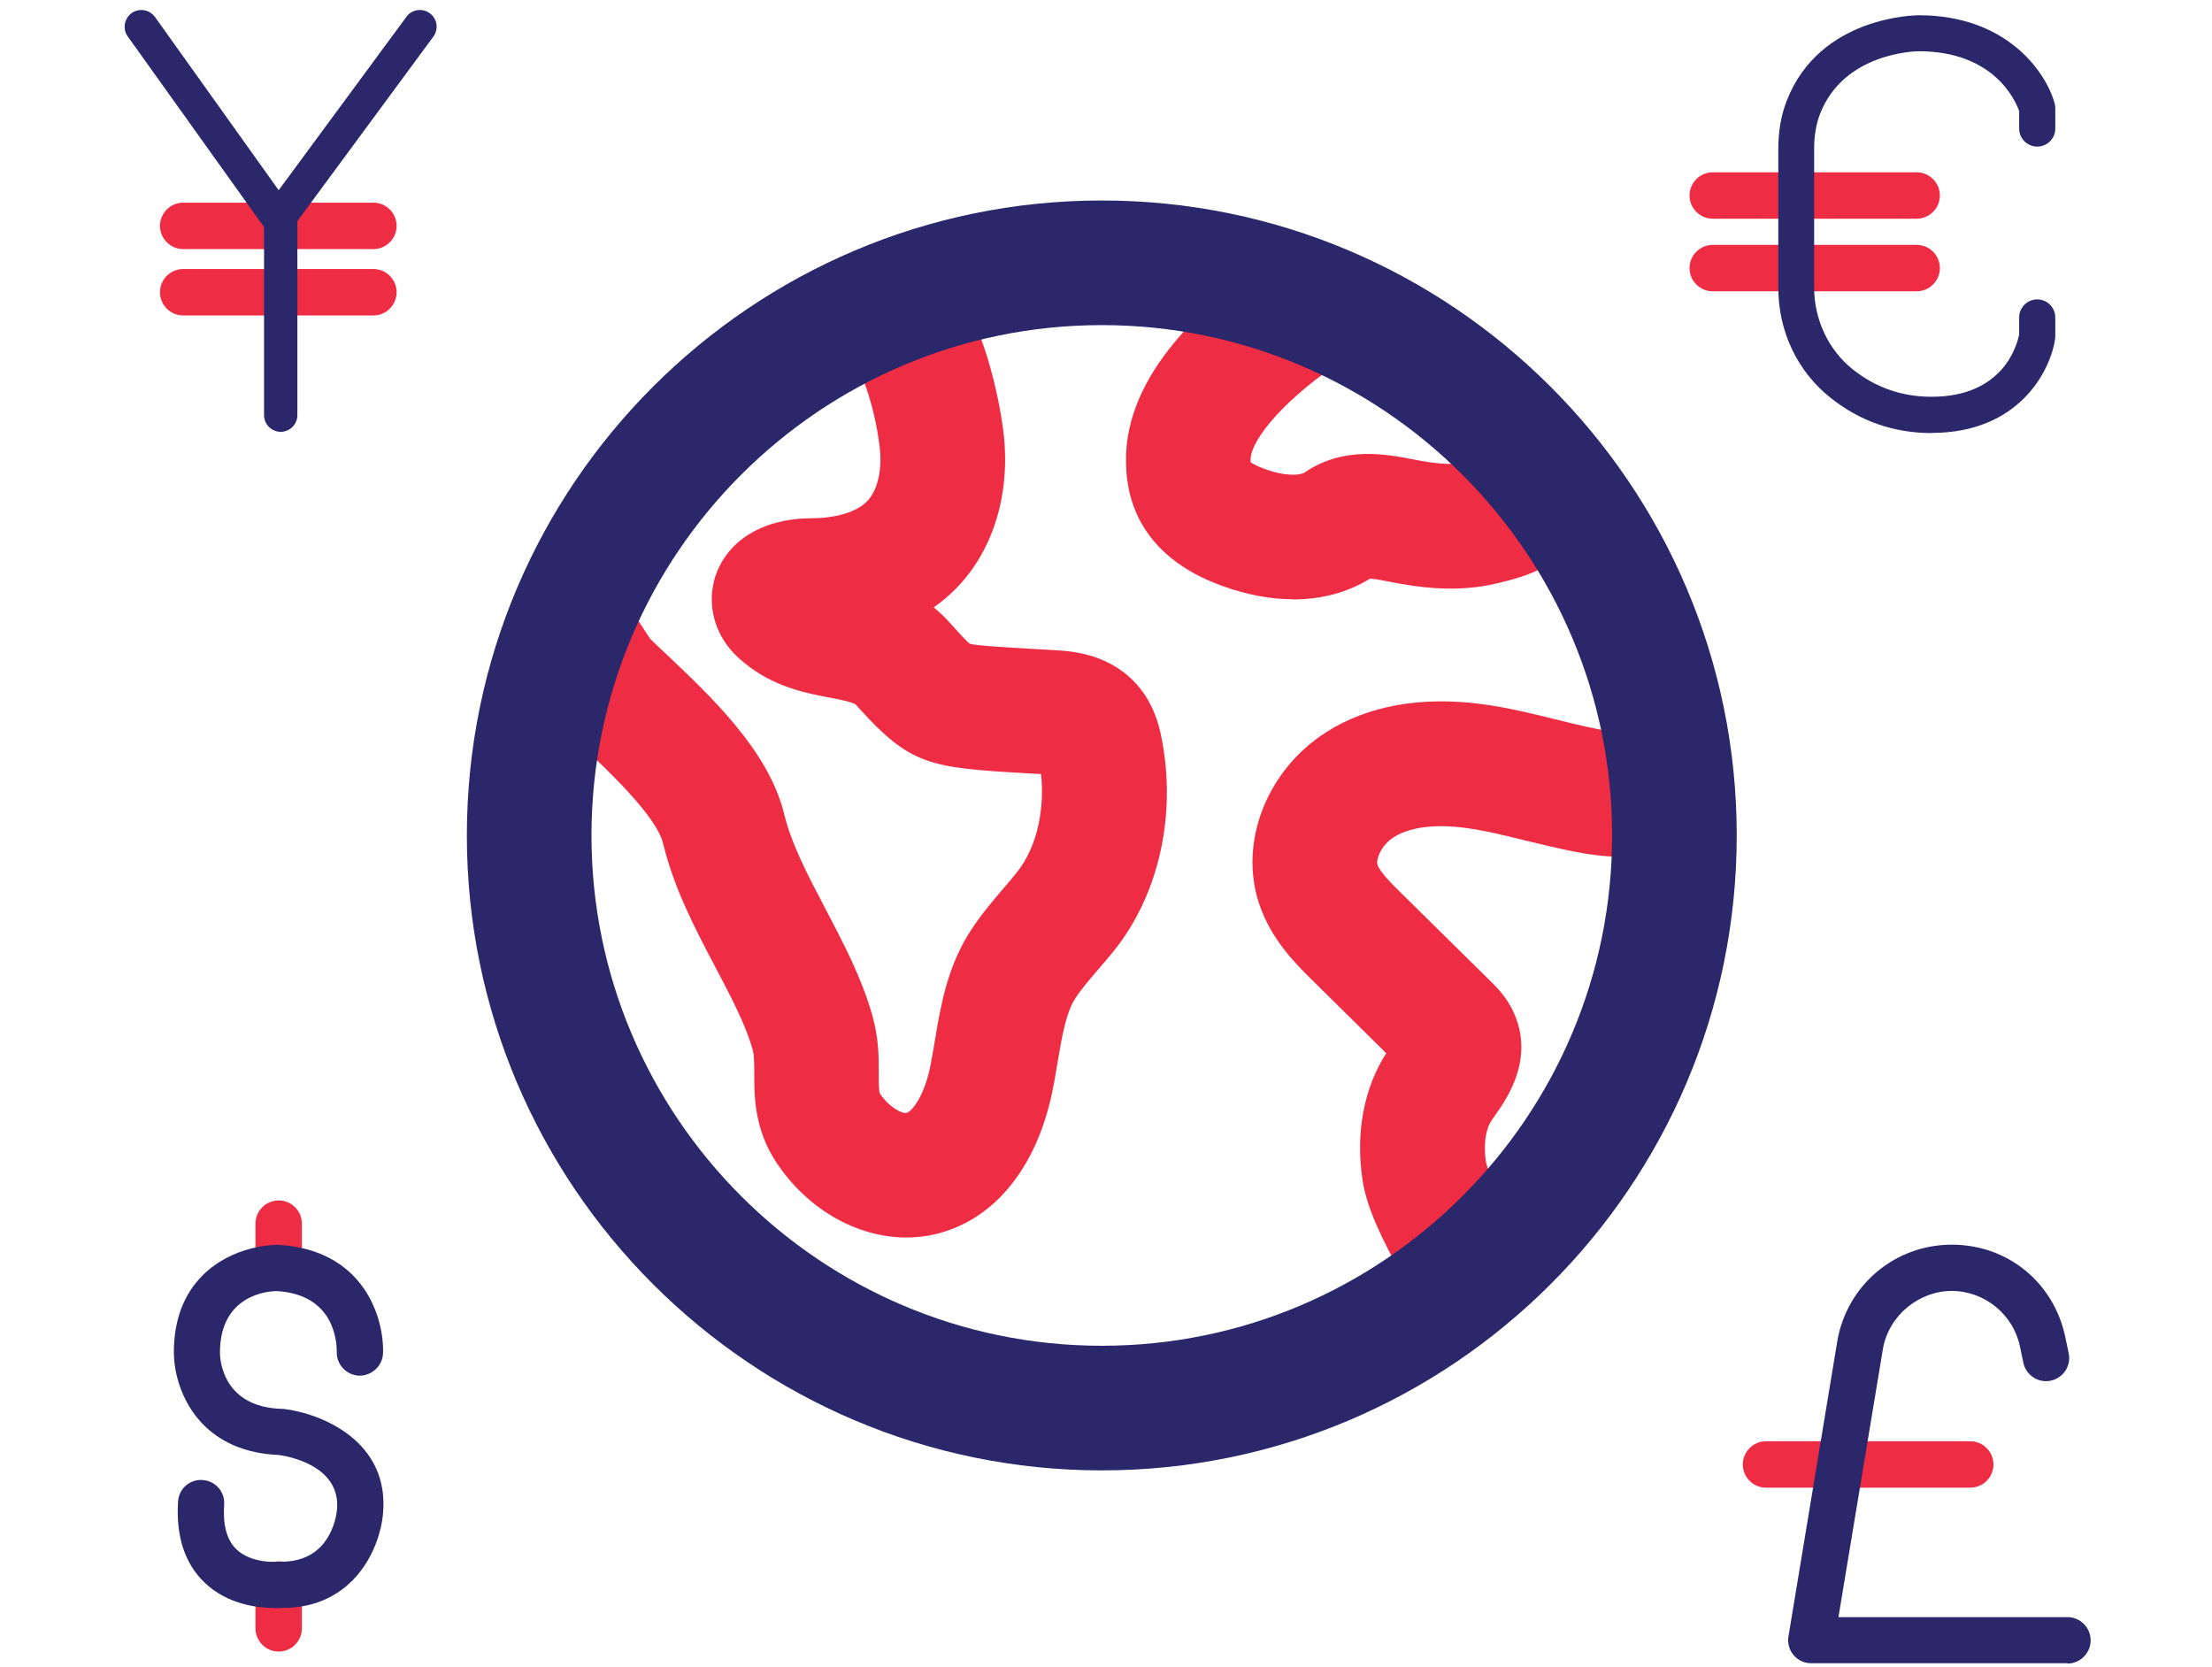
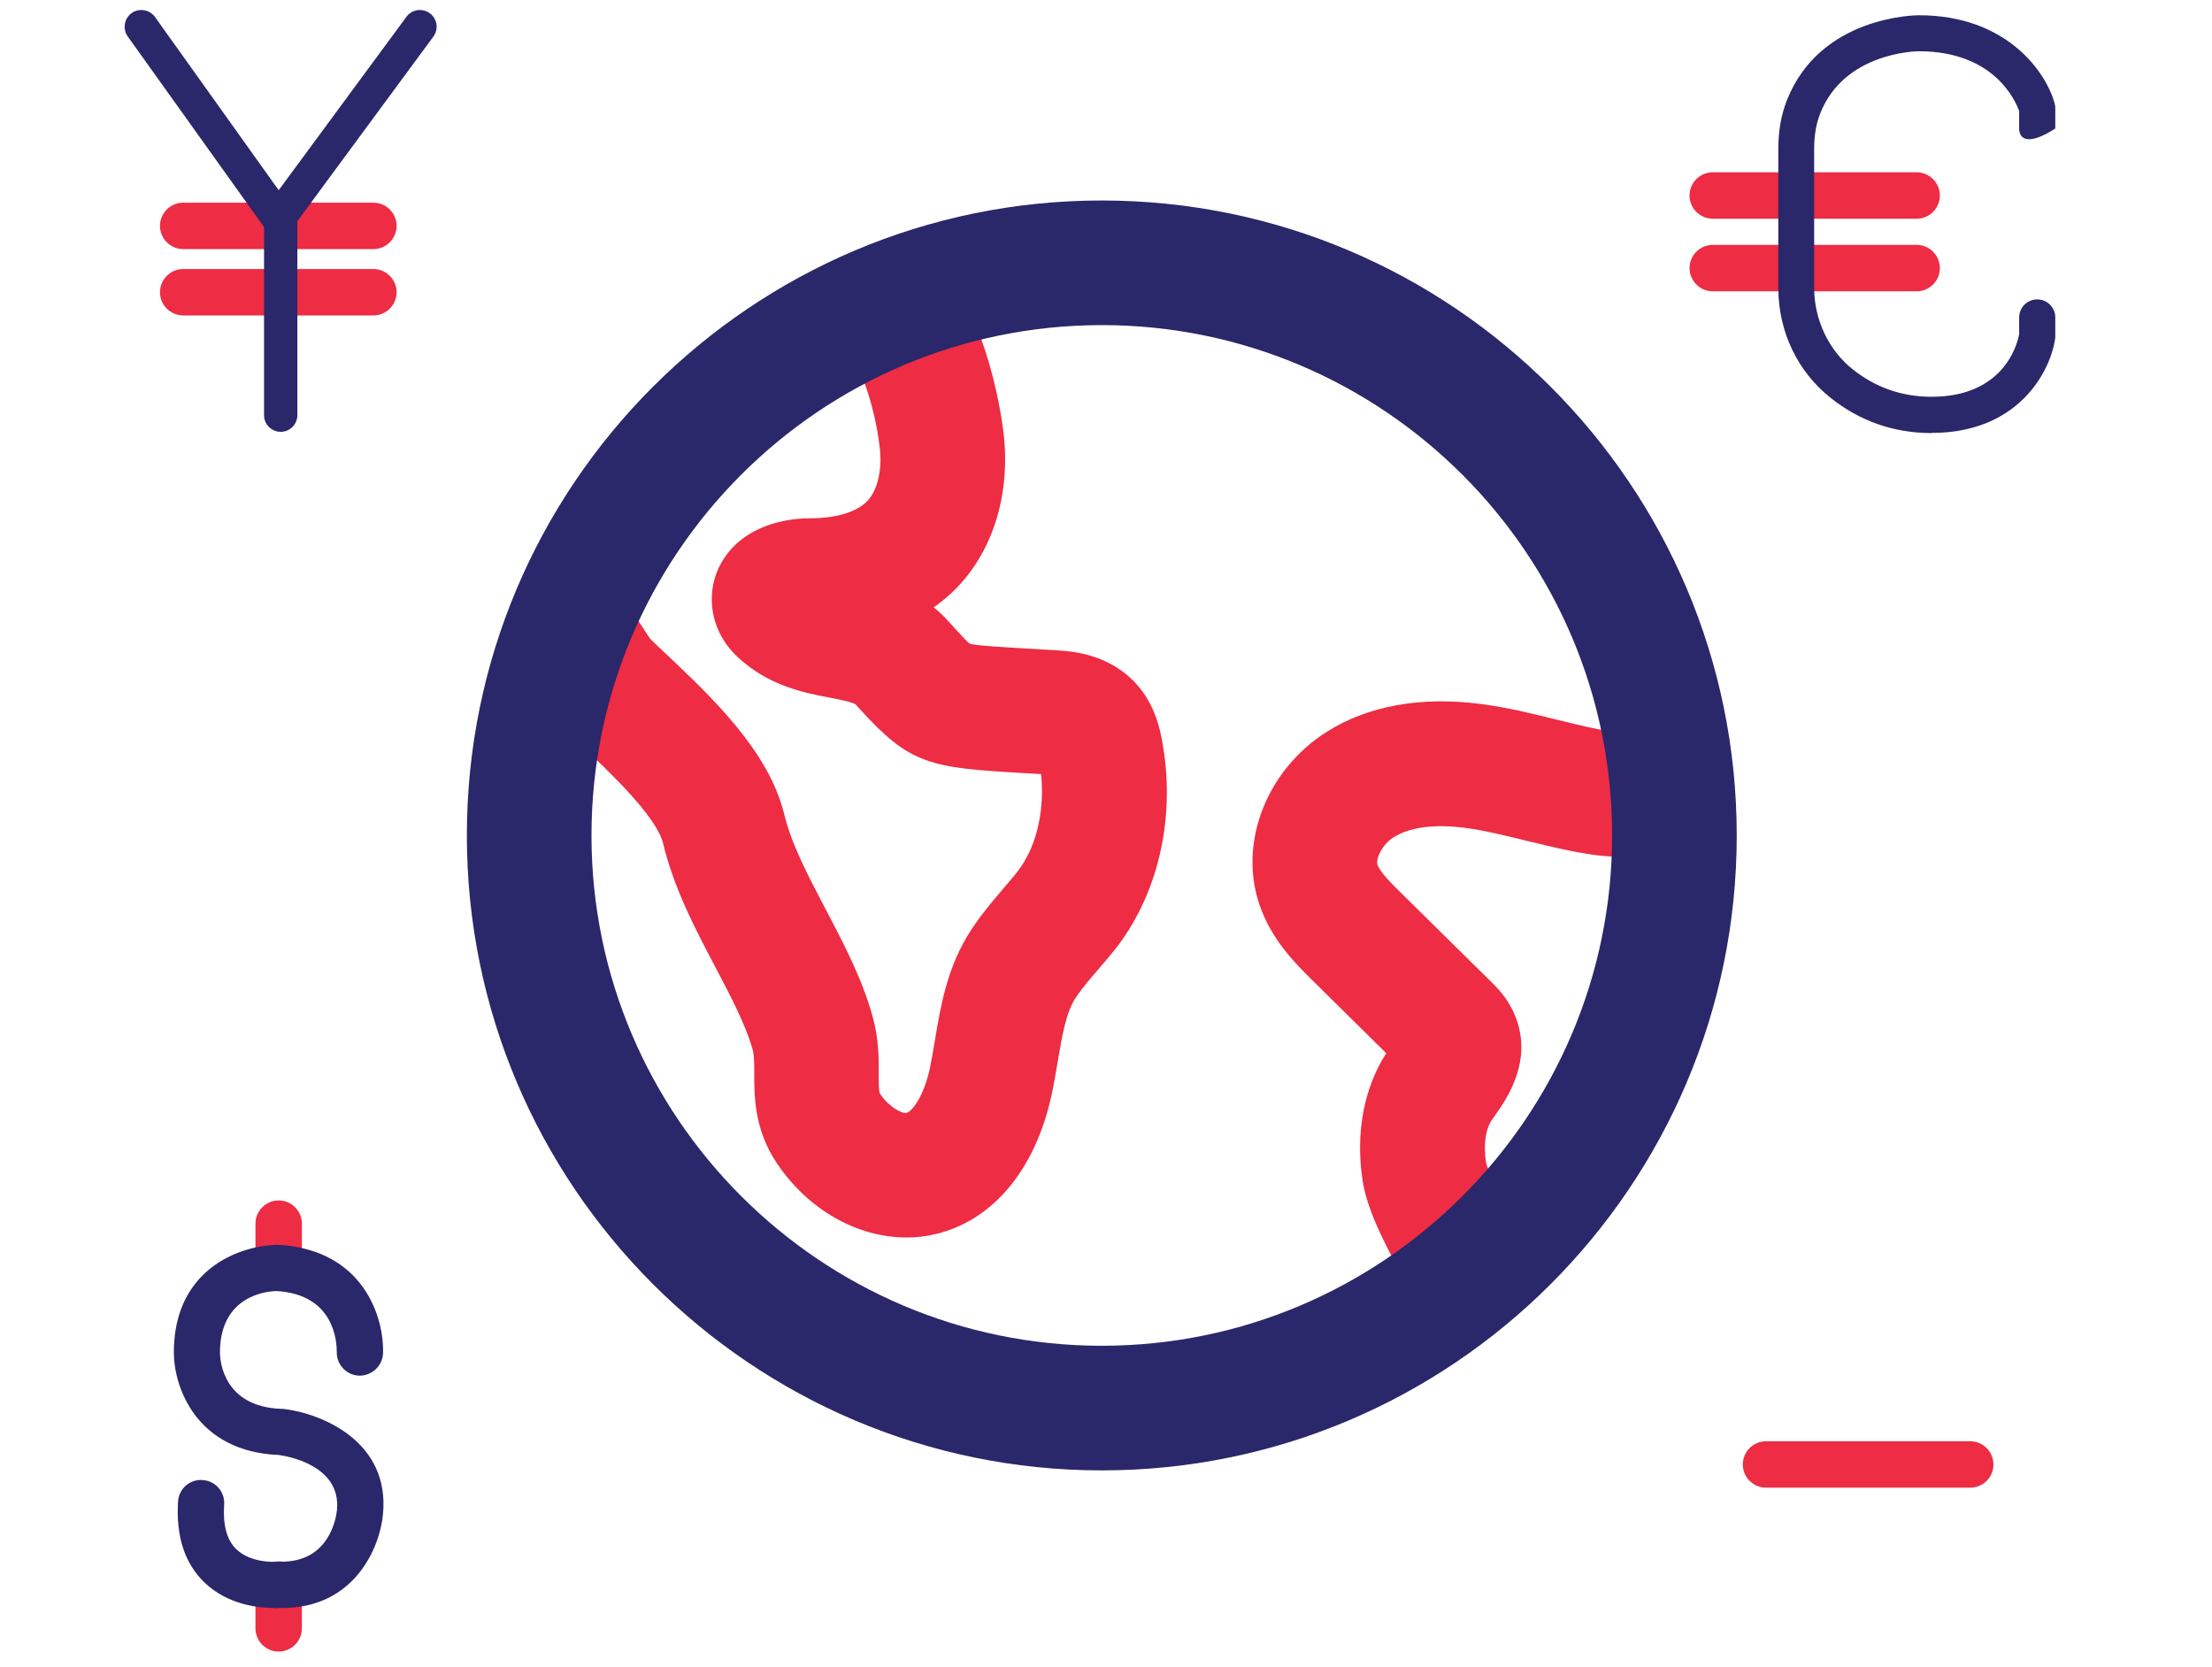
<svg xmlns="http://www.w3.org/2000/svg" width="142" height="107" viewBox="0 0 142 107" fill="none">
  <path d="M58.19 79.44C55.04 79.44 51.86 77.66 49.85 74.64C48.41 72.48 48.42 70.33 48.42 68.92C48.42 68.27 48.42 67.75 48.31 67.35C47.84 65.72 46.9 63.94 45.91 62.06C44.61 59.59 43.27 57.04 42.57 54.15C42.15 52.41 39.1 49.53 37.28 47.81C36.83 47.38 36.4 46.98 36.01 46.6C35.48 46.08 35.09 45.48 34.68 44.84C34.49 44.55 34.18 44.07 34.05 43.92C34.24 44.13 34.96 44.69 36.06 44.75L36.52 36.76C39.09 36.91 40.43 38.99 41.41 40.51C41.53 40.69 41.64 40.87 41.74 41.01C42.06 41.32 42.41 41.66 42.78 42C45.71 44.77 49.36 48.23 50.34 52.26C50.81 54.2 51.87 56.21 52.99 58.34C54.12 60.5 55.3 62.73 55.99 65.15C56.42 66.64 56.42 67.97 56.41 68.94C56.41 69.52 56.41 70.08 56.5 70.22C57.08 71.09 57.93 71.51 58.2 71.44C58.52 71.36 59.3 70.43 59.7 68.55C59.82 67.96 59.92 67.37 60.02 66.77C60.39 64.55 60.81 62.04 62.34 59.7C63.01 58.67 63.78 57.78 64.45 56.99C64.71 56.68 64.98 56.38 65.23 56.06C66.74 54.21 67.04 51.59 66.83 49.69L65.75 49.63C59.68 49.28 58.44 49.1 55.17 45.49L54.96 45.25C54.81 45.08 53.83 44.89 53.25 44.78C51.73 44.49 49.64 44.09 47.77 42.54C47.36 42.21 46.28 41.31 45.86 39.73C45.47 38.27 45.77 36.75 46.68 35.56C48.27 33.49 50.94 33.27 52.02 33.27C53.67 33.27 55 32.87 55.67 32.17C56.34 31.48 56.65 30.14 56.47 28.69C56.12 25.73 55.05 23.23 54.58 22.72C54.58 22.72 54.65 22.8 54.8 22.89L59.09 16.14C63.25 18.79 64.31 26.85 64.42 27.76C64.88 31.64 63.79 35.28 61.43 37.72C60.98 38.19 60.48 38.61 59.94 38.99C60.26 39.25 60.58 39.54 60.88 39.88L61.1 40.12C61.55 40.62 62.07 41.19 62.25 41.32C62.59 41.44 64.35 41.54 66.21 41.65L68.04 41.76C69.86 41.87 71.35 42.44 72.49 43.45C74.15 44.93 74.49 46.89 74.65 47.84C75.48 52.67 74.28 57.64 71.44 61.12C71.14 61.49 70.83 61.85 70.51 62.22C69.95 62.87 69.42 63.49 69.04 64.07C68.43 65.01 68.18 66.5 67.91 68.09C67.79 68.81 67.67 69.52 67.52 70.23C66.49 75.03 63.79 78.31 60.11 79.21C59.47 79.37 58.82 79.44 58.17 79.44H58.19Z" fill="#EE2C44" />
-   <path d="M83.02 38.47C81.59 38.47 80.07 38.19 78.51 37.63C75.93 36.71 74.13 35.26 73.14 33.34C72.51 32.11 72.23 30.69 72.29 29.14C72.52 23.56 77.83 19 82.23 16.16L86.56 22.89C82.51 25.5 80.33 28.18 80.28 29.48V29.67C80.41 29.76 80.68 29.92 81.2 30.11C82.58 30.61 83.5 30.51 83.77 30.32C86.27 28.61 89.06 29.17 90.72 29.49C91.84 29.71 93.18 29.92 94.21 29.67C94.46 29.61 94.76 29.54 95 29.47C95.47 28.51 96.27 27.8 97.39 27.35C96.34 27.78 95.2 28.98 95.08 30.68L99.04 30.95L101.06 27.47L103.06 31.24C103.02 31.82 102.8 33.03 101.7 33.98C100.2 36.46 97.68 37.07 96.09 37.45C93.55 38.06 91.09 37.72 89.24 37.35C88.81 37.27 88.28 37.16 87.96 37.14C86.52 38.03 84.84 38.48 83.02 38.48V38.47Z" fill="#EE2C44" />
  <path d="M90.7 83.3C90.52 82.87 90.15 82.16 89.78 81.48C88.83 79.69 87.76 77.66 87.47 75.77C87.01 72.74 87.55 69.85 88.99 67.61L84.34 63.02C83.18 61.88 81.59 60.31 80.83 58.01C79.51 54.04 81.34 49.4 85.17 46.98C87.8 45.31 91.21 44.69 95.05 45.19C96.75 45.41 98.33 45.8 99.86 46.18C100.81 46.41 101.71 46.64 102.59 46.81C104.18 47.12 104.76 46.99 104.96 46.89L108.61 54.01C105.92 55.39 103.02 55.05 101.07 54.67C99.99 54.46 98.95 54.2 97.94 53.96C96.56 53.62 95.27 53.3 94.02 53.14C92.66 52.96 90.76 52.93 89.46 53.75C88.7 54.23 88.31 55.15 88.43 55.51C88.59 55.99 89.38 56.77 89.97 57.35L95.72 63.02C96.09 63.39 96.79 64.07 97.23 65.13C98.47 68.05 96.73 70.53 95.99 71.58C95.91 71.7 95.82 71.82 95.74 71.94C95.36 72.52 95.23 73.51 95.39 74.59C95.5 75.18 96.38 76.86 96.86 77.76C97.33 78.64 97.77 79.47 98.09 80.25L90.71 83.33L90.7 83.3Z" fill="#EE2C44" />
  <path d="M23.97 15.99H11.76C10.94 15.99 10.27 15.32 10.27 14.5C10.27 13.68 10.94 13.01 11.76 13.01H23.97C24.79 13.01 25.46 13.68 25.46 14.5C25.46 15.32 24.79 15.99 23.97 15.99Z" fill="#EE2C44" />
  <path d="M23.97 20.25H11.76C10.94 20.25 10.27 19.58 10.27 18.76C10.27 17.94 10.94 17.27 11.76 17.27H23.97C24.79 17.27 25.46 17.94 25.46 18.76C25.46 19.58 24.79 20.25 23.97 20.25Z" fill="#EE2C44" />
  <path d="M123.04 14.04H109.95C109.13 14.04 108.46 13.37 108.46 12.55C108.46 11.73 109.13 11.06 109.95 11.06H123.04C123.86 11.06 124.53 11.73 124.53 12.55C124.53 13.37 123.86 14.04 123.04 14.04Z" fill="#EE2C44" />
  <path d="M123.04 18.7H109.95C109.13 18.7 108.46 18.03 108.46 17.21C108.46 16.39 109.13 15.72 109.95 15.72H123.04C123.86 15.72 124.53 16.39 124.53 17.21C124.53 18.03 123.86 18.7 123.04 18.7Z" fill="#EE2C44" />
  <path d="M126.48 95.5H113.37C112.55 95.5 111.88 94.83 111.88 94.01C111.88 93.19 112.55 92.52 113.37 92.52H126.48C127.3 92.52 127.97 93.19 127.97 94.01C127.97 94.83 127.3 95.5 126.48 95.5Z" fill="#EE2C44" />
-   <path d="M132.72 106.77H116.27C115.83 106.77 115.42 106.58 115.14 106.25C114.86 105.92 114.74 105.48 114.81 105.05L117.94 86.13C118.54 82.52 121.63 79.9 125.29 79.9C128.95 79.9 131.86 82.39 132.58 85.82L132.8 86.87C132.97 87.67 132.46 88.46 131.65 88.63C130.84 88.8 130.06 88.28 129.89 87.48L129.67 86.43C129.24 84.37 127.39 82.87 125.29 82.87C123.19 82.87 121.23 84.45 120.87 86.62L118.02 103.81H132.72C133.54 103.81 134.21 104.48 134.21 105.3C134.21 106.12 133.54 106.79 132.72 106.79V106.77Z" fill="#2A276A" />
  <path d="M17.89 82.85C17.07 82.85 16.4 82.18 16.4 81.36V78.55C16.4 77.73 17.07 77.06 17.89 77.06C18.71 77.06 19.38 77.73 19.38 78.55V81.36C19.38 82.18 18.71 82.85 17.89 82.85Z" fill="#EE2C44" />
  <path d="M17.89 106.02C17.07 106.02 16.4 105.35 16.4 104.53V101.72C16.4 100.9 17.07 100.23 17.89 100.23C18.71 100.23 19.38 100.9 19.38 101.72V104.53C19.38 105.35 18.71 106.02 17.89 106.02Z" fill="#EE2C44" />
  <path d="M17.58 103.22C16.59 103.22 14.62 103.02 13.13 101.59C11.86 100.37 11.29 98.62 11.43 96.39C11.48 95.57 12.19 94.94 13.01 95.01C13.83 95.06 14.45 95.77 14.39 96.59C14.3 97.9 14.56 98.86 15.17 99.45C16.15 100.4 17.84 100.26 17.86 100.25H18.04C21.1 100.28 21.57 97.51 21.63 96.95C21.92 94.09 18.5 93.48 17.89 93.4C12.57 93.18 11.16 89.01 11.16 86.82C11.16 84.75 11.79 83.08 13.02 81.86C14.95 79.94 17.6 79.9 17.87 79.91C23.37 80.23 24.66 84.6 24.59 86.87C24.56 87.69 23.86 88.32 23.06 88.31C22.24 88.28 21.6 87.6 21.62 86.79C21.62 86.17 21.49 83.1 17.77 82.88C17.23 82.88 14.12 83.1 14.12 86.83C14.12 87.4 14.37 90.31 18.06 90.44H18.18C20.61 90.72 25.07 92.51 24.58 97.25C24.38 99.33 22.77 103.22 18.14 103.22H18.06C17.95 103.22 17.78 103.24 17.57 103.24L17.58 103.22Z" fill="#2A276A" />
  <path d="M17.88 15.11C17.54 15.11 17.21 14.94 17.01 14.66L8.2 2.34C7.86 1.86 7.97 1.19 8.45 0.84C8.93 0.5 9.6 0.61 9.95 1.09L17.89 12.21L26.09 1.08C26.44 0.6 27.11 0.5 27.59 0.85C28.07 1.2 28.17 1.87 27.82 2.35L18.74 14.67C18.54 14.94 18.22 15.11 17.88 15.11Z" fill="#2A276A" />
  <path d="M18.02 27.72C17.43 27.72 16.95 27.24 16.95 26.65V14.05C16.95 13.46 17.43 12.98 18.02 12.98C18.61 12.98 19.09 13.46 19.09 14.05V26.65C19.09 27.24 18.61 27.72 18.02 27.72Z" fill="#2A276A" />
-   <path d="M124.01 27.8C124.01 27.8 123.95 27.8 123.92 27.8C121.54 27.78 119.39 27.03 117.53 25.55C115.39 23.86 114.16 21.28 114.16 18.48V9.55C114.16 8.42 114.34 7.37 114.71 6.44C116.83 1.04 122.94 0.98 123.19 0.98C128.87 0.98 131.38 4.69 131.9 6.65C131.93 6.75 131.94 6.85 131.94 6.95V8.25C131.94 8.89 131.42 9.41 130.78 9.41C130.14 9.41 129.62 8.89 129.62 8.25V7.13C129.38 6.45 128 3.29 123.18 3.29C122.99 3.29 118.39 3.37 116.85 7.28C116.59 7.94 116.46 8.7 116.46 9.54V18.47C116.46 20.52 117.39 22.49 118.95 23.72C120.4 24.87 122.08 25.46 123.93 25.47H124C128.62 25.47 129.49 22.13 129.62 21.47V20.38C129.62 19.74 130.14 19.22 130.78 19.22C131.42 19.22 131.94 19.74 131.94 20.38V21.57C131.94 21.63 131.94 21.68 131.93 21.74C131.63 23.84 129.58 27.79 124.01 27.79V27.8Z" fill="#2A276A" />
+   <path d="M124.01 27.8C124.01 27.8 123.95 27.8 123.92 27.8C121.54 27.78 119.39 27.03 117.53 25.55C115.39 23.86 114.16 21.28 114.16 18.48V9.55C114.16 8.42 114.34 7.37 114.71 6.44C116.83 1.04 122.94 0.98 123.19 0.98C128.87 0.98 131.38 4.69 131.9 6.65C131.93 6.75 131.94 6.85 131.94 6.95V8.25C130.14 9.41 129.62 8.89 129.62 8.25V7.13C129.38 6.45 128 3.29 123.18 3.29C122.99 3.29 118.39 3.37 116.85 7.28C116.59 7.94 116.46 8.7 116.46 9.54V18.47C116.46 20.52 117.39 22.49 118.95 23.72C120.4 24.87 122.08 25.46 123.93 25.47H124C128.62 25.47 129.49 22.13 129.62 21.47V20.38C129.62 19.74 130.14 19.22 130.78 19.22C131.42 19.22 131.94 19.74 131.94 20.38V21.57C131.94 21.63 131.94 21.68 131.93 21.74C131.63 23.84 129.58 27.79 124.01 27.79V27.8Z" fill="#2A276A" />
  <path d="M70.73 94.39C48.26 94.39 29.97 76.11 29.97 53.63C29.97 31.15 48.26 12.87 70.73 12.87C93.2 12.87 111.49 31.15 111.49 53.63C111.49 76.11 93.21 94.39 70.73 94.39ZM70.73 20.87C52.67 20.87 37.97 35.57 37.97 53.63C37.97 71.69 52.67 86.39 70.73 86.39C88.79 86.39 103.49 71.69 103.49 53.63C103.49 35.57 88.79 20.87 70.73 20.87Z" fill="#2A276A" />
</svg>